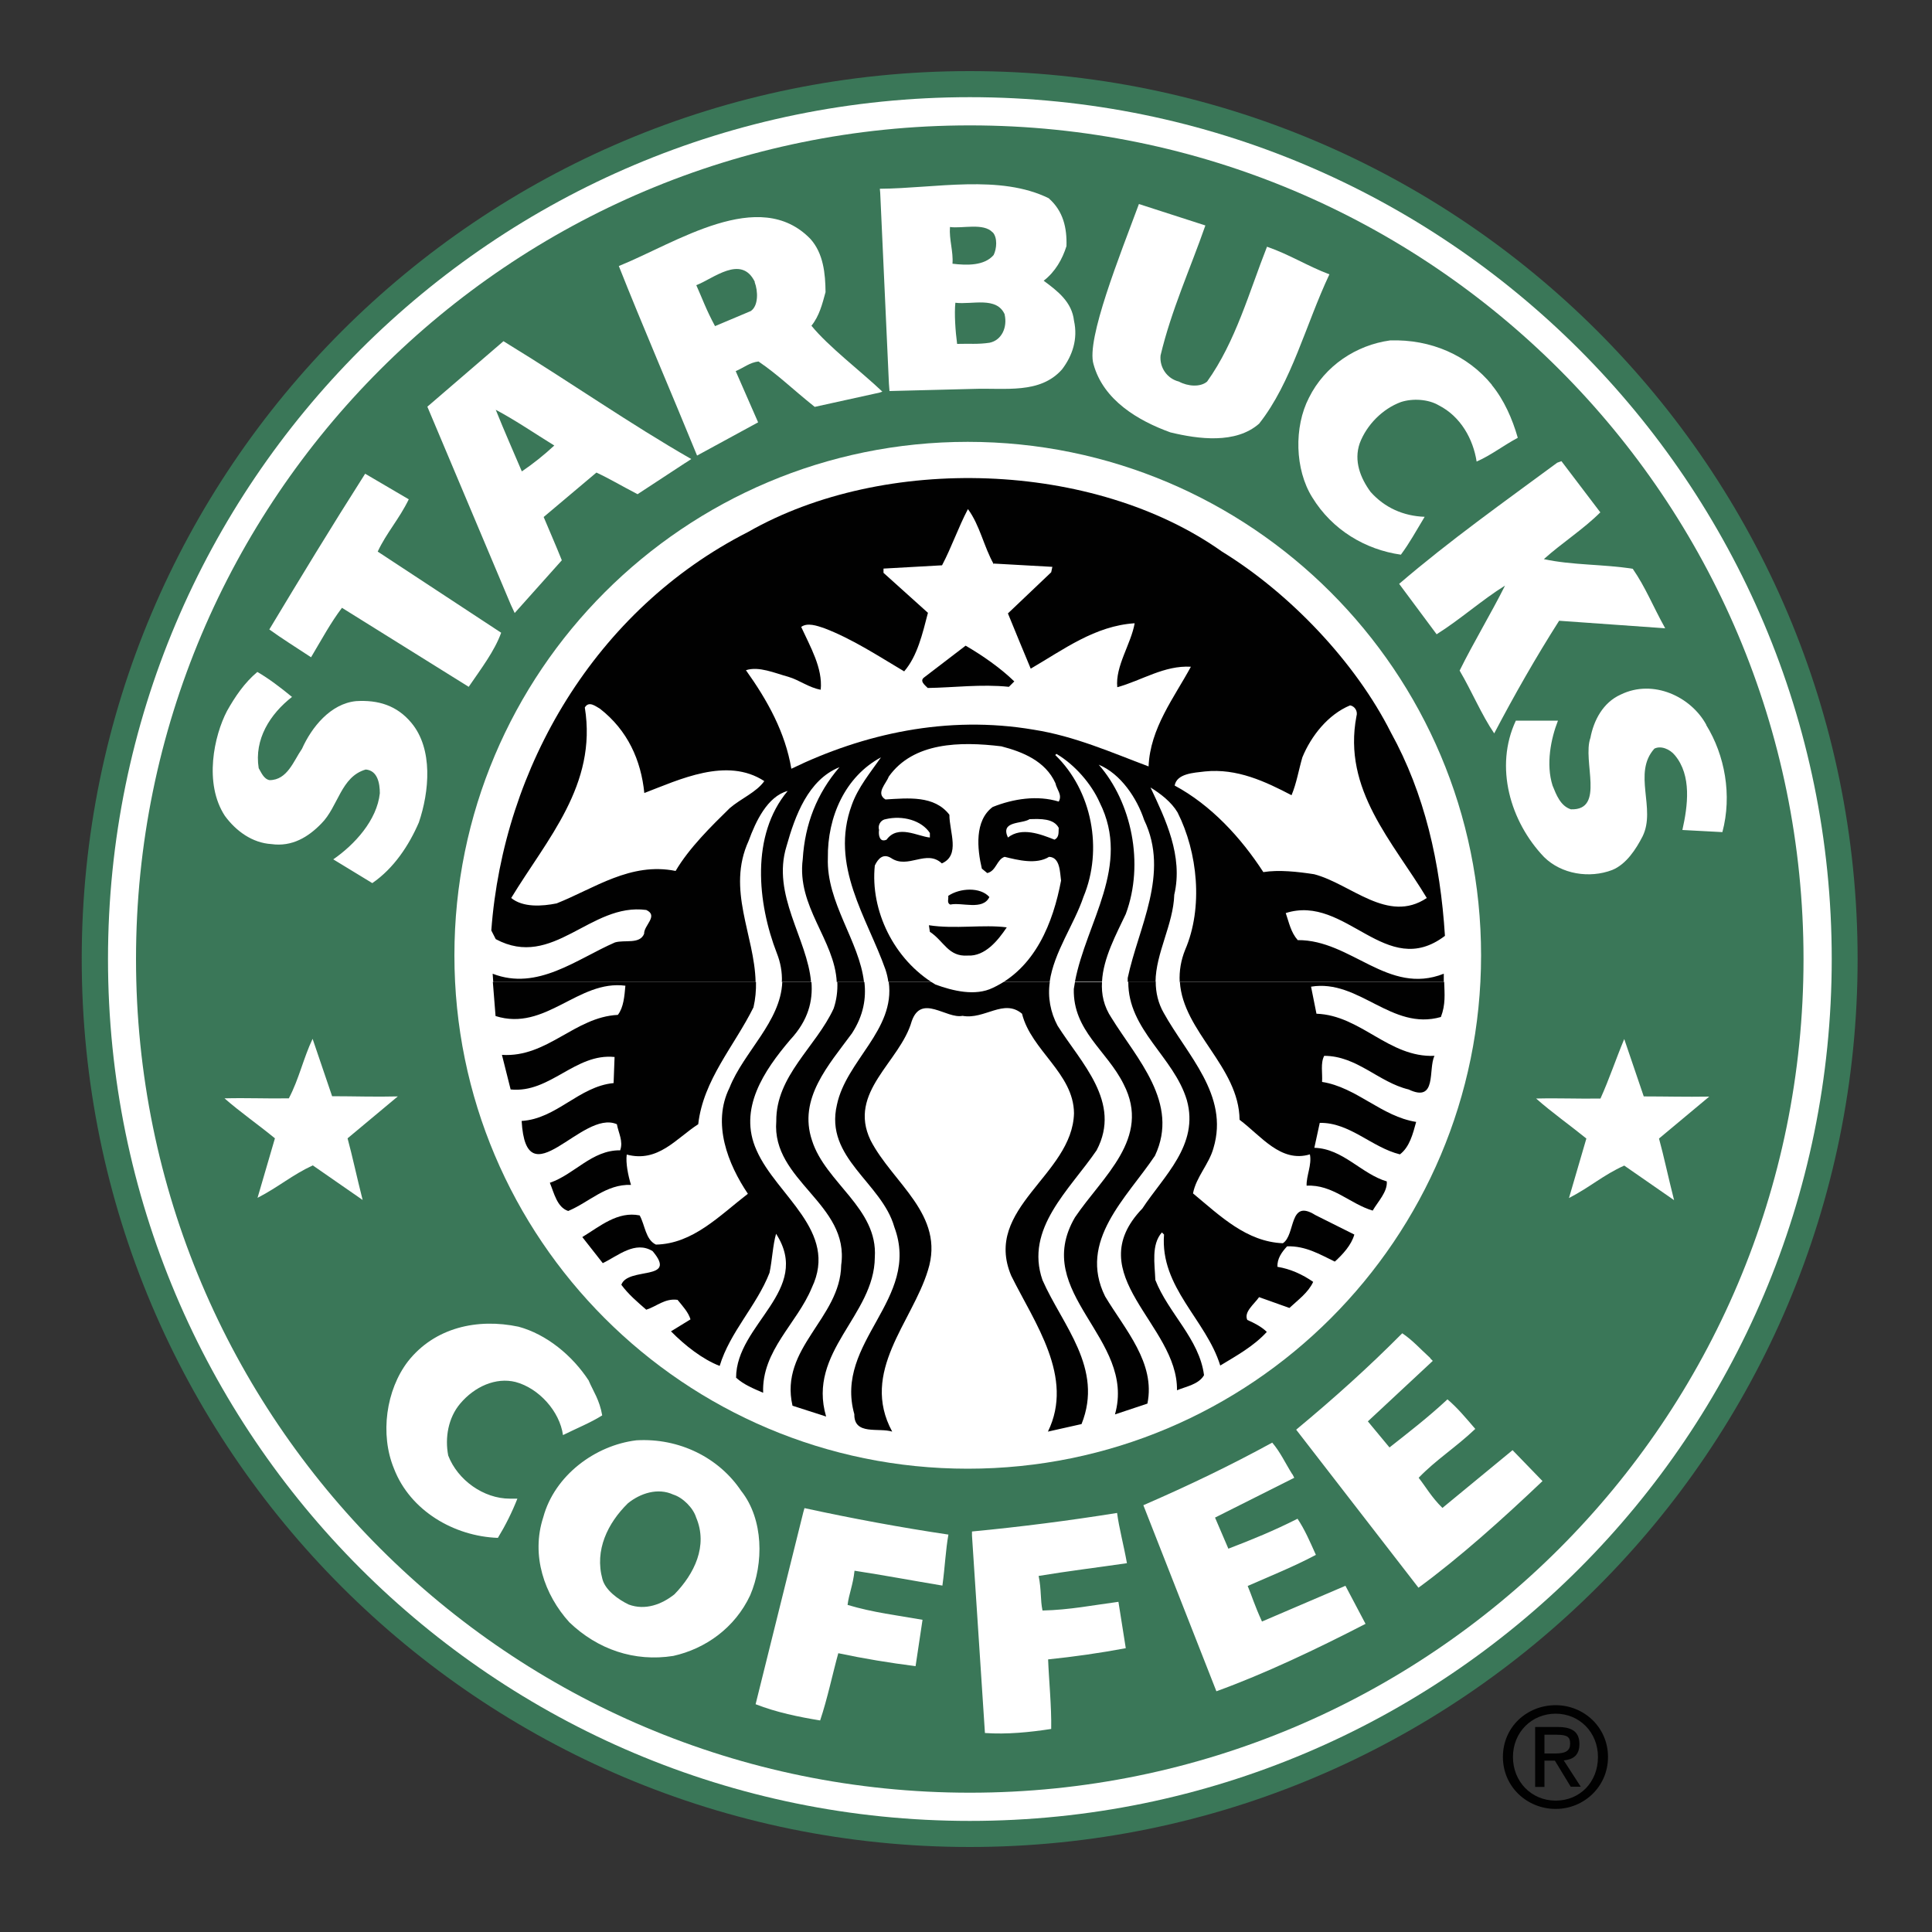
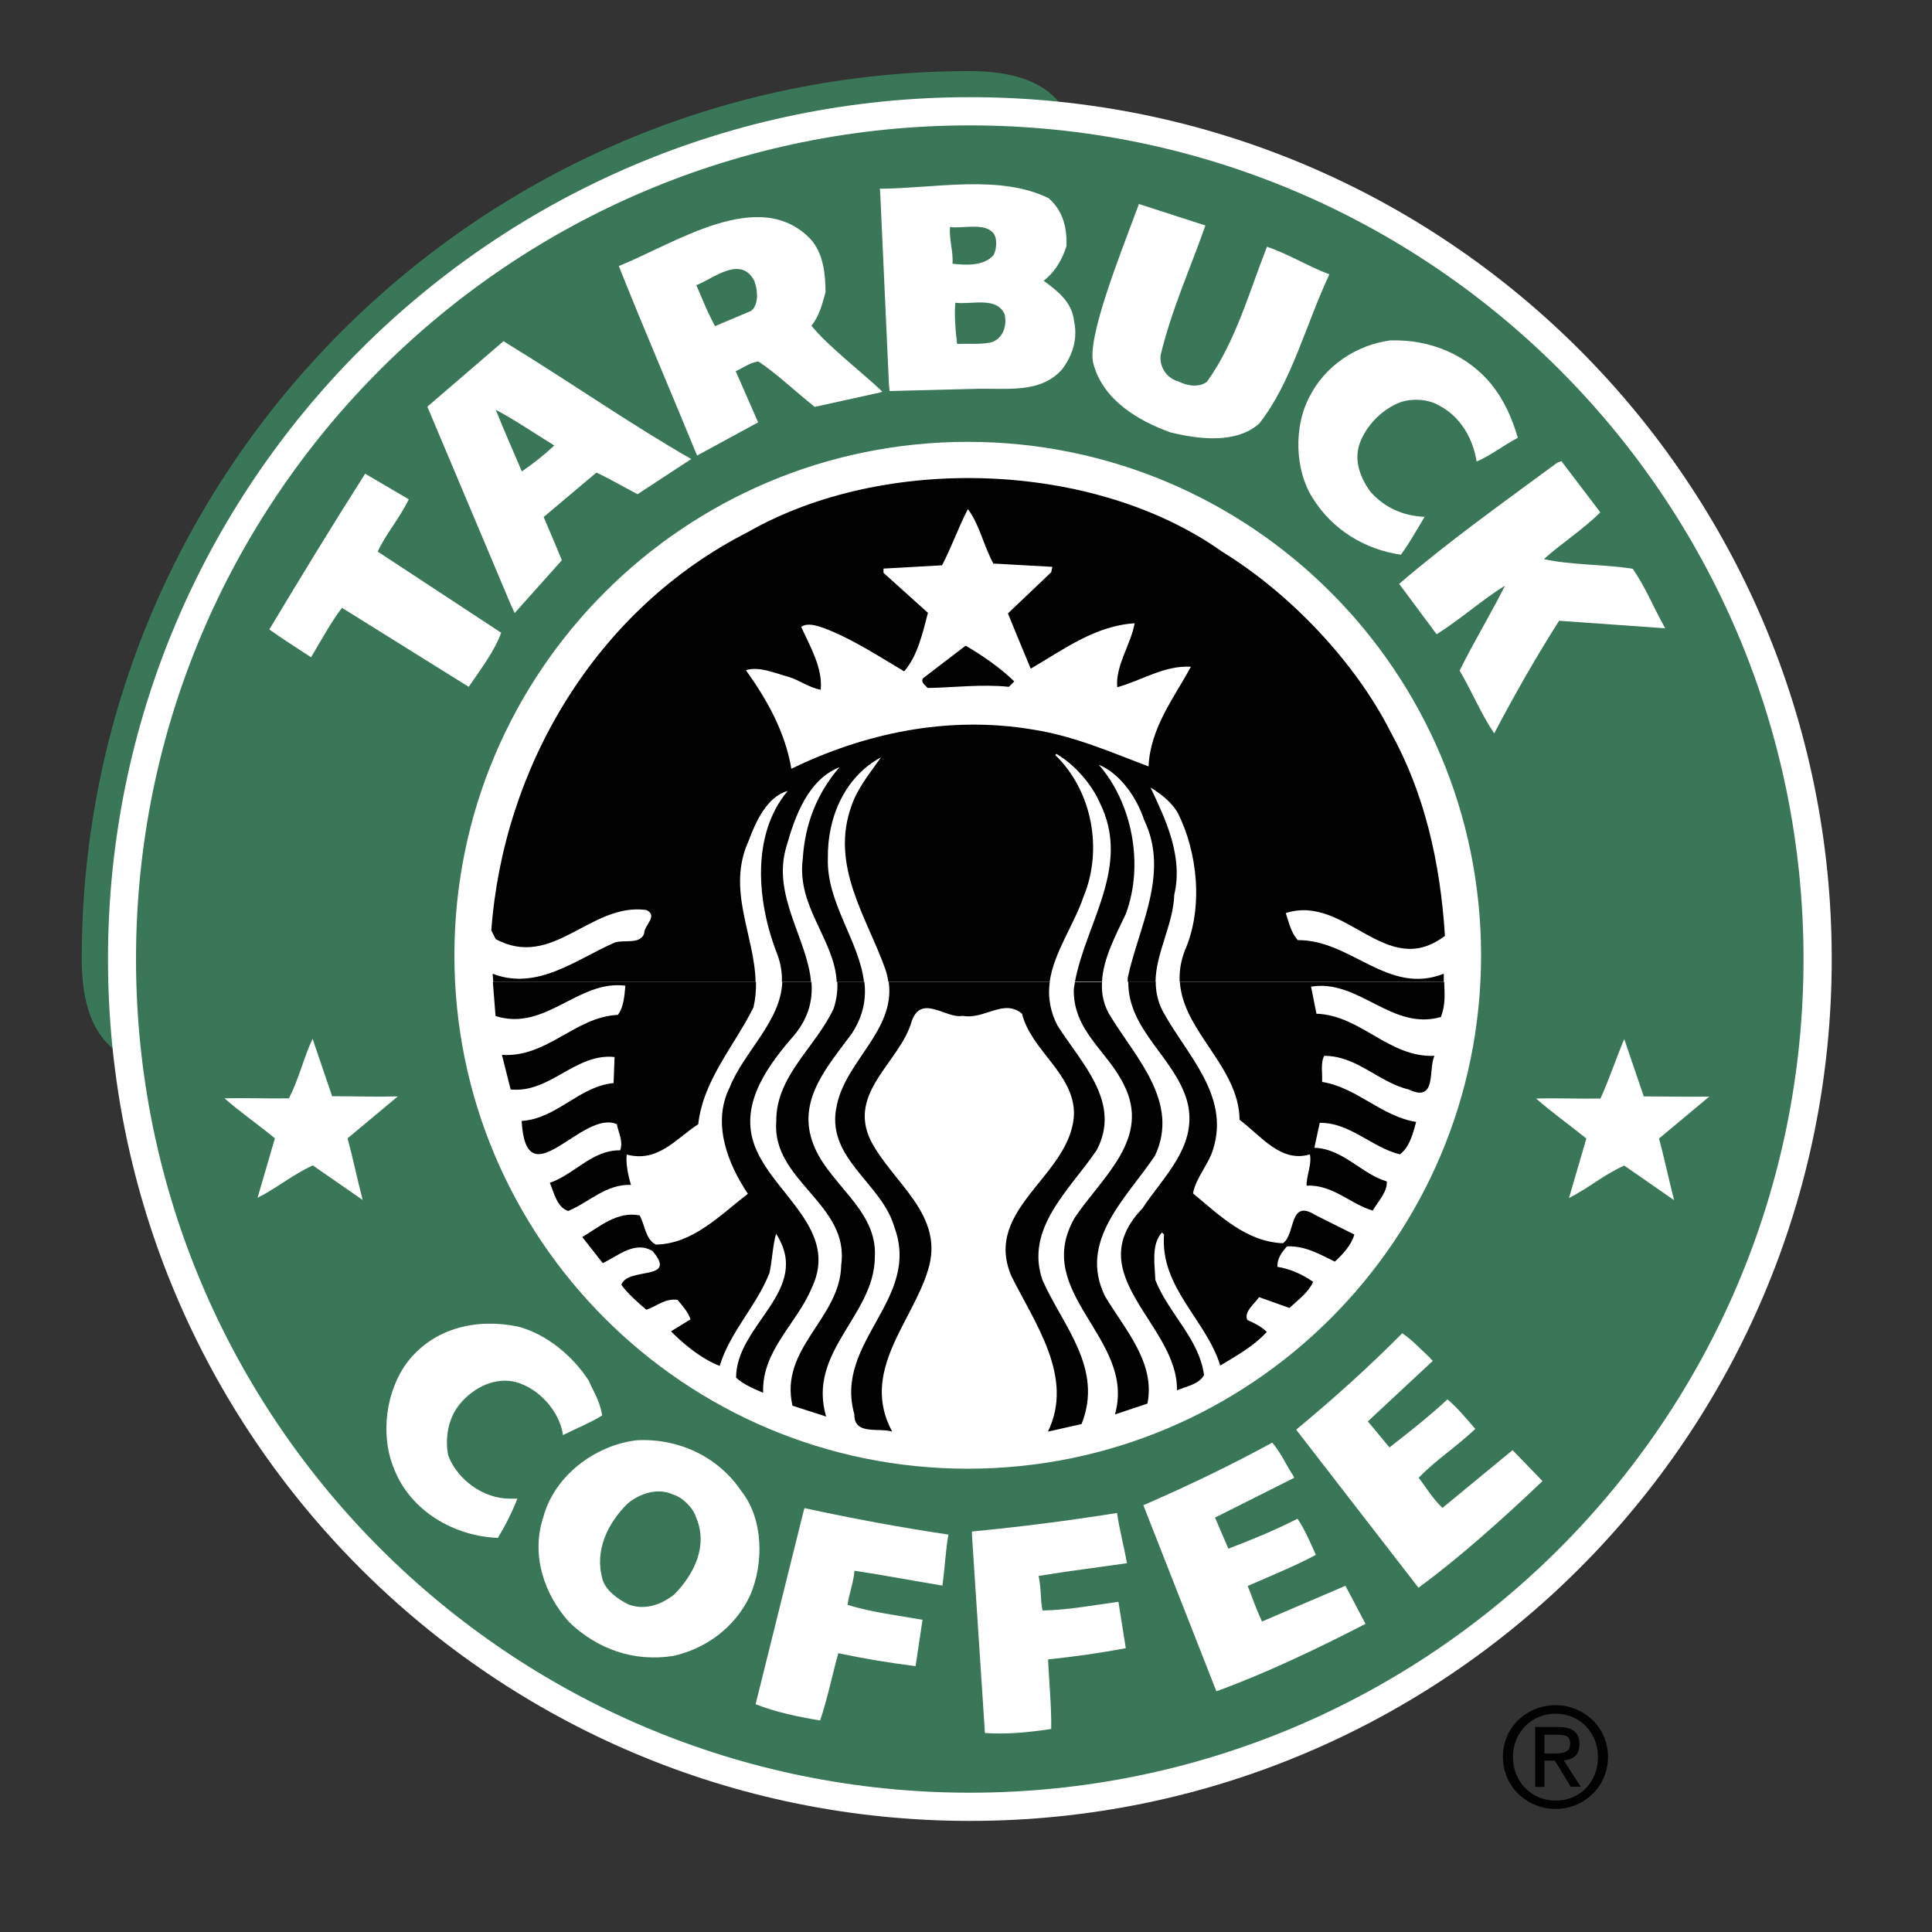
<svg xmlns="http://www.w3.org/2000/svg" id="Capa_1" version="1.1" viewBox="0 0 1000 1000">
  <rect x="0" y="0" width="1000" height="1000" fill="#333333" stroke="none" />
  <defs>
    <style>
      .st0 {
        fill: none;
      }

      .st1 {
        fill: #010101;
      }

      .st2 {
        fill: #fff;
      }

      .st3 {
        fill: #3a7758;
      }
    </style>
  </defs>
-   <path class="st3" d="M42.3,496.4c0-253.8,205.8-459.6,459.6-459.6s459.6,205.8,459.6,459.6-205.8,459.6-459.6,459.6S42.3,750.2,42.3,496.4" />
+   <path class="st3" d="M42.3,496.4c0-253.8,205.8-459.6,459.6-459.6S42.3,750.2,42.3,496.4" />
  <path class="st2" d="M55.9,496.4c0-246.3,199.7-446.1,446.1-446.1s446.1,199.7,446.1,446.1-199.7,446.1-446.1,446.1c-246.4,0-446.1-199.7-446.1-446.1" />
  <path class="st3" d="M70.4,496.4c0-238.3,193.2-431.5,431.6-431.5s431.5,193.2,431.5,431.5-193.2,431.5-431.5,431.5S70.4,734.7,70.4,496.4" />
  <path class="st2" d="M235.2,494.5c0-146.8,119-265.8,265.7-265.8s265.7,119,265.7,265.8-119,265.7-265.7,265.7-265.7-119-265.7-265.7M543,102.8c7.3,6.5,9.3,15.1,9,24.6-2.1,6.7-5.8,13.3-11.8,17.9,7.3,5.4,14.6,11,15.7,20.7,2.1,9.5-.8,18.1-6.2,25.2-11.4,12.9-29.5,9.5-45.9,10.1l-43.4,1.1-.3-3.9-4.5-98.6-.2-2.2c28.6-.2,62.2-7.6,87.6,5M623.9,116.7c-7.7,22.1-17.7,44-23.2,67.3-.6,6.2,3.4,12,9.5,13.5,4.6,2.5,11.1,3,14.6,0,14.8-20.7,21.8-46.5,31-69.8,11.8,4.1,20.9,10,32.3,14.3-12.2,25.8-19.6,56.1-36.4,77.3-12.1,10.6-31.4,8-45.9,4.5-16.6-6-34.7-16.6-39.8-35.3-3.9-12.8,13.8-56.7,23.5-82.9l34.4,11.1" />
  <path class="st2" d="M354.7,239.6l-24.7,16.2c-9.2-4.8-14.6-8.1-21.3-11.2l-27.3,23c2.8,6.7,6.4,14.9,9.4,22.4l-24.4,27.3-2-4.3-43.2-102.5,39.4-33.9,3.2,2c30.9,18.9,62.7,41.1,94,59l-3.2,2.1M360.8,235.8c-12.9-31.6-28.8-68.5-40.5-98.1,29.7-12,72.7-41.4,99.2-14,6.7,7.5,7.7,17.9,7.8,27.5-1.7,6.2-3.2,12.3-7.3,17.4,8.9,10.9,25.3,23.3,36.7,34.1l-1.4.5-33.6,7.4c-12-9.6-18.7-16.4-29.1-23.5-4.5.5-7.6,3.2-11.8,5l11.6,26.5-31.6,17.2" />
  <path class="st3" d="M513.8,120.2c2.6,2.8,2.1,8.6.5,11.8-4.8,5.6-13.8,5.4-21.3,4.5.5-6.3-1.8-12.5-1.3-19,6.4.9,17.4-2.3,22.1,2.8M390.6,146c1.8,4.7,2,12.3-2,15l-18.5,7.8c-4.6-8.5-6.6-14.3-9.7-21.2,8.6-3.2,23.3-16.1,30.3-1.7M520,162.8c1.5,6.6-1.5,13.3-7.8,14.6-6,.9-10.4.4-16.8.6-.9-6.7-1.5-15.7-.9-21.3,8.6,1.1,21.5-3.5,25.6,6.2" />
  <path class="st2" d="M772.1,199.2c6.4,7.8,10.7,17.6,13.5,27.4-7.8,4.2-13.8,9-21.3,12.3-1.8-11.6-8.2-23.3-19.6-29.1-5.4-3.2-13.5-3.7-19.6-1.7-9.5,3.5-17.7,11.8-21.3,21.3-3.2,9.2.4,18.1,5.6,25.2,7.3,8.2,17,12.5,28,12.9-4.9,8.1-7.6,13.2-12.3,19.6-18.3-2.6-35.5-12.7-45.9-29.7-9-14.4-9.5-36.4-1.7-51.5,8.2-16.6,24.5-27.3,42-29.7,21.1-.7,40.2,7.7,52.7,23" />
  <path class="st3" d="M286.9,230.6c-5.3,4.9-10.9,9.4-16.8,13.4-4.5-10.6-8.8-20.2-13.5-31.9,10.7,5.7,20.2,12.3,30.3,18.5" />
  <path class="st2" d="M828.2,265.3c-8.6,8.6-20,15.9-29.1,24.1,14.6,3.2,31,2.6,46,5,6.7,9.7,10.3,19.1,16.8,30.8l-54.9-3.9c-12.1,19-23.2,38.5-33.6,58.3-6.5-9.5-11.6-21.8-17.9-32.5,7.1-14.4,16.3-29.6,23.5-44-12.2,7.6-23,17.4-35.4,25.2l-19.4-26.1c26.1-22.4,54.3-42.4,81.8-62.7l2.2-.8,20.2,26.6M211.6,258.4c-5,10.3-11.5,17.3-16.1,27.1l63.9,42c-3.4,9.5-10.6,18.9-16.8,28l-65.6-40.9c-5.9,7.8-10.1,15.7-16,25.6-8.6-5.7-14.7-9.4-21.6-14.4,16.3-27.1,31.7-52.5,49.6-80.6l22.5,13.2" />
  <path class="st1" d="M391.3,508.2c.1,4.4-.3,8.9-1.3,13.2-9.9,20-26,37.5-28.6,60.5-11.4,7.3-20.7,20-37,15.7-.6,4.3.7,10.8,2.2,15.7-12.9-.5-21.7,9-32.5,13.5-5.8-1.9-7.3-9.3-9.5-14.6,12.7-4.3,21.8-17,36.4-16.8,1.7-4.7-.9-9-1.7-13.5-18.1-8-46.9,39.8-49.3-1.7,18.1-1.1,29.7-17.9,47.6-19.6l.5-13.5c-20.4-2.1-33.4,18.9-53.8,16.8l-4.5-17.9c23.5,1.5,37.6-19.6,60-20.7,3-3.9,3.4-9.7,3.9-15.1-24.5-3.2-41.3,23.9-67.2,15.7,0,0-.9-11.3-1.4-17.6h136.1" />
  <path class="st1" d="M420,508.2c.8,9.9-1.6,19.9-11,30-13.5,15.9-27.1,35.8-17.4,57.2,10.3,23.5,42.6,41.8,28.6,71.1-7.6,18.5-26,32.5-25.2,54.4-4.8-2.1-9.9-4.1-14-7.8,0-27.8,39.6-45.2,20.7-74.5-1.7,5.8-2,13.6-3.4,20.2-6.6,17-20.5,30.6-25.8,48.2-8.8-3.4-17.9-10.5-25.2-17.9l10.1-6.2c-1.1-3.7-4.1-6.9-6.7-10.1-6.6-.9-10.8,3.4-16.2,5.1-4.7-4.1-9.2-7.9-12.9-12.9,3.4-9.5,29.5-1.7,16.2-17.4-9-5.6-17.9,2.4-25.8,6.2l-10.6-13.5c9.2-5.6,18.3-13.5,29.7-11.2,2.8,5.1,3,12.5,8.4,15.1,19.2-.4,32.9-15,47.6-26.3-10.3-15.3-18.7-36.4-9.5-54.9,7.3-18.5,26.4-34.1,27.3-54.6h15.1" />
  <path class="st1" d="M447.4,508.2c1,8.5-.4,17.3-6.4,26.6-12.1,16.5-28,33.8-20.7,55.5,6.9,21.9,34.2,35.1,32.5,60.5-.2,30.1-35.1,48.8-25.2,82.4l-17.4-5.6c-6.9-29.9,24.8-45.2,25.2-72.8,4.5-31.8-36.1-43.5-33.6-74.5-.2-23.5,20.6-38.5,29.7-58.3,1.5-4.4,2.1-9.1,1.9-13.7h14.1" />
  <path class="st1" d="M543.4,508.2c-1.2,7.8.3,15.8,4,22.7,12.1,19.2,33.4,39.6,20.2,64.5-14,20.5-37.3,40.5-28,67.2,10.3,23.4,31.8,45.6,20.2,74.5l-17.4,3.9c13.8-28.2-6.9-56.2-19-80.7-14.8-35.1,31.7-52,32.5-84.1-.2-20.7-22.2-32.5-26.9-51.5-9.5-8-19.4,3.2-30.8,1.1-8.4,1.7-21.3-11.6-26.3,2.8-6,21.1-33.3,36.6-21.3,61.6,11.4,22.2,38.8,38.5,29.7,67.3-8.2,26.9-35.3,52.5-18.5,83.5-6.9-2.2-19.8,2.1-19.6-9-10.6-37.5,34.7-59.4,20.7-96.9-6.5-23-36.2-35.7-29.7-63.3,4.8-22.8,30.3-38.7,26.8-63.6h83.5" />
  <path class="st1" d="M570.4,508.2c-.4,6.4.9,12.7,5,18.8,12.9,20.9,35.3,43.9,22.4,71.2-14.6,21.8-40,44.1-25.8,72.8,10.3,17.2,26.2,34.4,21.9,55.5l-16.8,5.6c11.2-39.4-43.7-62.6-20.7-102,14.2-21.1,39.6-40.9,25.2-68.9-8.6-17.4-26.3-27.6-25.8-49.3l.6-3.6h14" />
  <path class="st1" d="M598.2,508.2c0,5.6,1.3,11.1,4.1,16,12.1,21.9,34,42.6,25.8,70-2.3,8.4-9,15-10.6,23.5,14.2,11.8,27.7,25,46.5,25.8,6.7-4.3,3-23.3,16.8-14.6l20.2,10.1c-1.5,5.4-6,10.3-10.1,14-7.7-3.7-15.1-8.2-24.7-7.9-2.8,3-5.2,6.4-5,10.6,6.7,1.1,12.9,3.9,18.5,7.8-2.6,5.6-7.7,9.2-12.3,13.5l-15.7-5.6c-2.6,3.7-8,7.7-6.1,11.8,3.5,1.5,7.5,3.6,10.1,6.2-6.9,7.5-15.7,12.3-24.1,17.4-7.3-23.7-31.2-40.4-29.1-67.8l-1.1-1.1c-5.6,6.3-3.7,16.4-3.4,24.6,6.7,17.2,22.8,30.5,25.2,49.3-2.8,4.8-9.2,5.8-14,7.8.6-34-51-59.7-17.9-94.1,11-16.8,29.5-32.9,23-56.1-6.7-22.4-30.5-36.3-30.3-61.3h14.4" />
  <path class="st1" d="M747.5,508.2c.2,6.3.8,11.7-1.7,18.2-25.6,7.3-42.4-19.8-67.2-15.7l2.8,14c23,.8,37.4,22.8,61.1,21.8-3.4,6.7,1.5,24.5-13.4,17.4-15.5-3.7-26.7-17.4-43.7-17.4-2,3.8-.8,9-1.1,13.5,17.9,2.8,30.8,17.9,48.7,20.7-1.7,6.2-3.4,13-8.4,16.8-14.6-3.6-26-16.6-41.5-16.3l-2.8,12.9c14.8.4,24.3,13.5,37.5,17.4.4,5.4-4.5,10.3-7.3,15.1-11.8-3.5-20.7-13.6-34.2-12.9-.2-5.1,2.8-10.8,1.7-16.2-15.1,4.5-25.2-9.5-36.4-17.9-.3-27.5-29.3-45.6-30.9-71.4h136.8" />
  <path class="st1" d="M255.3,508.2c-.2-2.5-.3-4.2-.3-4.2,23.2,9,43.5-7.6,63.3-16.2,5-1.5,12.9,1.1,15.1-4.5-.2-4.3,7.6-9.3,1.1-12.3-29-3.9-48.2,31-77.9,15.1l-2.3-4.5c6.2-84.4,53.8-166,132.8-206.2,70.6-40.4,179-37,245.4,10.1,35.3,21.7,69.1,57.3,87.4,93.6,17.5,31.7,25.6,67.4,28,105.3-30.6,23.2-51.2-21.8-82.4-11.8,1.7,4.9,2.6,9.9,6.2,14,27.7-.2,46.7,28.8,75.6,17.4v4.2s-136.7,0-136.7,0c-.3-5.7.7-11.3,2.8-16.5,9.5-22,6.5-50.6-3.9-71.2-3.2-5.4-8.8-9.7-14-12.9,7.7,16.3,17,35.5,12.3,55.5-.5,15.4-9.6,30.2-9.7,45.1h-14.4v-2c5.5-26.2,21.9-54,8.5-81.8-3.7-11.2-12.1-23.9-23.5-28.6,17,19.4,23.7,51.2,14,77.3-4.9,10.4-11.7,22.8-12.3,35h-14c5.8-30.8,29.2-59.9,12.8-92.7-4.3-9.7-12.9-19.6-22.4-25.2l-.6.6c19.1,18.5,24.8,48.9,14.6,73.4-4.8,14.3-15.3,28.6-17.5,44h-83.5c-.3-2.2-.8-4.3-1.5-6.4-9.5-26.9-29-53.8-17.4-85.2,3.2-9,9.5-16.6,15.1-24.6-18.5,9.9-27.8,30.8-27.5,52.1-.8,23.1,16.3,43,18.7,64.2h-14.1c-1.1-21.9-20.8-39-17.6-63.6,1.1-18.1,7.3-34,19-47.6-16.2,6.5-23,25.2-27.4,40.9-7.8,25.2,10.8,47.8,12.7,70.3h-15.1c.2-5.1-.7-10.1-2.6-14.9-10.1-26-13.6-61.1,5.6-84-10.5,2.8-16.6,15.9-20.2,25.8-11.6,25.3,3.1,48.8,3.6,73.1h-136.1" />
  <path class="st2" d="M514.4,291.7l30.3,1.7-.6,2.8-22.4,21.3c3.9,9.5,7.8,19.1,11.8,28.6,17-9.9,33.3-22.2,53.8-23.5-1.9,10.8-10.1,22.2-9,33.1,12.7-3.5,24.3-11.4,38.1-10.6-8.6,15.9-21.1,31.8-21.9,51.6-18.9-7.1-38.3-15.7-59.4-19-45-7.7-88.4,2.2-125.5,20.2-3.2-18.9-12.3-35.3-23.5-51,6.7-2.2,14.9,1.5,21.9,3.4,5.8,1.7,10.6,5.6,16.8,6.7,1.1-11.2-5.4-22.2-10.1-32.5,3.2-2.4,8.2-.6,11.8.6,14.7,5.6,28,14.4,41.5,22.4,6.9-8,9.5-19.6,12.3-30.3l-23-20.7v-2.2l30.3-1.7c5-9.5,8.4-19.6,13.4-29.1,6.2,8.4,8.2,19.4,13.4,28.6" />
  <path class="st1" d="M525,352.7l-2.8,2.8c-14-1.5-28.8.4-42,.6-1.5-1.5-4.5-3.7-1.7-5.6l21.3-16.3c8.8,5.1,18.1,11.6,25.2,18.5" />
-   <path class="st2" d="M151.3,360.6c-11.6,9-19.8,22.1-17.4,37,1.3,2.2,2.6,5.6,5.6,6.2,9.3,0,12.5-10.1,16.8-16.2,5-11.2,14.8-23.4,28-24.7,11.4-.7,21.1,2.2,28.6,11.2,11.4,13.6,9.3,35.7,3.9,51.6-5.1,11.8-12.9,23.7-24.1,31.4l-20.2-12.3c11-7.6,22.6-20.2,24.1-34.2,0-5-1.1-11.8-7.3-12.3-12.9,3.7-14.2,19.2-23,28-6.7,6.9-15.1,12.1-25.8,10.6-9.9-.6-18.3-6.7-24.1-14.6-11-16.8-5.6-41.5,1.1-54.3,4.1-7.3,9-14.6,15.7-20.2,5.6,3.2,12.1,8.1,17.9,12.9M883.1,375.2c9.7,15.7,13.5,36.4,8.4,55.5l-20.7-1.1c2.8-12.5,4.9-28.2-3.9-38.7-2.6-3.2-7.3-5.1-10.6-3.4-11.4,12.7,1,31-6.1,45.4-3.4,6.6-8.4,14.4-15.7,17.4-11.8,4.5-26.3,2.2-35.3-6.7-17.5-18.3-25.8-46.7-14.6-70.6h21.8c-3.7,9.4-6.3,22.6-2.8,33.6,1.9,4.7,4.1,10.6,9.5,12.3,17.9.6,5.8-25,10.1-37,1.7-9,6.5-18.3,15.7-22.4,16.8-8.2,36.4,1.1,44.3,15.7M333.4,410.5c18.1-6.9,42.8-18.9,62.2-6.2-4.1,5.8-12.1,9-17.9,14-9.5,9.3-21.1,20.7-28,32.5-23.3-4.7-42,9-61.6,16.8-7.5,1.5-17.4,2.2-23.5-2.8,18.5-30.5,44.6-58.5,38.1-98.6,2.1-3.6,5.6-.6,7.8.6,14.4,11.2,21.3,26.7,23,43.7M702.1,370.7c-7.3,38.1,18.9,65,36.4,94.1-20.2,13.5-39.2-7.3-58.3-12.3-8.4-1.3-18.3-2.4-26.3-1.1-11.6-17.9-27.1-34.7-45.9-44.8,1.1-6.2,9.7-6.6,15.7-7.3,16.6-1.7,31.2,5.2,44.8,12.3,2.6-6.2,3.7-13.1,5.6-19.6,4.5-11,13.3-22.2,24.7-26.9,2.4.4,4.1,3,3.3,5.6M546.3,405.4c.6,3.2,3.7,6,1.7,9.5-11-3.4-23.5-1.5-34.2,2.8-9.5,7.1-8,21.7-5.6,31.9l2.8,2.3c4.7-1.1,4.9-7.1,9-8.4,6.9,1.7,16.4,4.1,23,0,5.8.2,5.6,8.2,6.2,12.3-4.1,21.7-13.3,45.2-35.3,55.5-9.2,4.5-20.9,1.5-29.7-1.7-21.7-12.9-33.8-38.5-31.4-61.6,1.7-3.6,4.3-6.4,8.4-3.9,8.8,6,18.3-4.7,26.3,2.8,9.7-4.3,3.9-16.2,3.9-25.2-7.8-10.1-21.3-8.6-33.1-7.9-5.2-3.2.4-8.2,1.7-11.8,12.7-17.9,37-18.3,58.3-15.7,10.8,2.8,22.8,7.5,28,19.1" />
-   <path class="st2" d="M481.3,431.2v2.3c-6.3-.6-16.6-6.9-22.4,1.1-3.7,1.7-4.3-2.6-3.9-5-.7-2.3.6-4.8,2.9-5.5.2,0,.3,0,.5-.1,8.8-2.1,18.7.6,23,7.3M548,428.4c-.2,2.3.4,4.9-2.2,6.2-7.1-2.8-17-6.7-24.1-1.1-4.1-8.8,7.3-6.9,11.2-9.5,5.8-.2,12.5-.4,15.1,4.5" />
  <path class="st1" d="M512.1,464.3c-3.4,7.1-14.2,2.6-20.2,3.9-2-.8-.8-3-1.1-4.5,6-4.1,16.6-4.7,21.3.6M521.1,480c-4.5,6.7-11.2,15.1-20.2,14.6-10.1.7-12.3-7.5-19.6-12.3l-.5-3.4c13.5,2.1,28.2-.5,40.3,1.1" />
  <path class="st2" d="M172,567.4c11.3,0,22.2.4,33.9.1l-26,21.7c2.5,9.2,4.7,19.7,7.8,31.9l-25.8-17.9c-10.8,5-17.4,11-28.6,16.8l9-30.8c-8.5-7-18-13.6-26.1-20.7,11.7-.3,22,.2,33.3,0,5.2-9.8,7.6-21,12.3-30.8l10.1,29.7M304.8,714.8c2.3,5.4,5.5,9.7,6.9,17.8-6,3.8-13.5,6.8-20.3,10.2-1.7-12.3-12.5-24.3-24.6-27.5-10.1-2.5-21.1,2.3-28.6,11.2-6.2,7.3-8,17.7-6.2,26.9,4.9,12.7,18.3,22.3,31.9,22.3h3.9c-2.8,7.1-6.2,13.9-10.1,20.3-22.6-.8-45.4-14-53.8-35.9-7.3-17.7-4.1-40.7,7.3-55.5,13.8-17.5,35.9-22.4,57.2-17.9,14.4,3.9,27.8,14.8,36.4,28M740.2,703l1.4,1.4-33.6,31.3,11.2,13.5c9.5-7.5,19.8-15.4,30-24.9,5.2,4.4,9.4,9.5,14.4,15.3-10.1,9.6-20.5,16.1-29.3,25.3,3.7,4.7,6.6,10,12.3,15.6l36.3-29.9,15.5,16c-20.5,19.5-42.9,39.6-64.2,55.2l-63.3-81.8c20.2-16.8,37.2-32.1,54.9-49.9,5.4,3.6,9.4,8.2,14.6,12.9M383.8,771.9c11.4,14.6,11.6,37.2,4.5,53.8-7.9,16.9-23.2,27.7-39.8,31.4-20.2,3.2-39.2-3.4-53.8-17.4-12.9-14.2-20-34.6-13.5-54.4,5.8-21.5,26.7-37.2,48.2-39.8,22.2-1.3,42.8,9,54.3,26.3" />
  <path class="st3" d="M360.3,785.4c6.3,14.8-1,29.3-11.2,39.8-6.5,5.2-15.1,8.5-23.7,5.3-5.4-2.6-12.1-7.4-13.6-13.2-4.1-14.9,2.7-28.9,13.2-39.2,6.4-5.2,15.5-8.2,23.5-4.5,4.9,1.5,10.3,6.9,11.8,11.8" />
  <path class="st2" d="M583.3,809.1c-15.7,2.3-30.7,4.1-45.7,6.6,1.5,7.4.8,12.3,2,17.9,14-.3,26.3-2.8,39.3-4.5l3.8,24c-13.3,2.5-26.7,4.4-40.2,5.8.4,10.8,1.8,24.1,1.6,36-11,1.7-22.9,2.9-34.3,2.1l-6.7-102.2v-2.1c25.1-2.4,50.1-5.6,75.1-9.6,1,7.7,3.4,16.5,5.1,26M669,763.1l.9,1.8-41,20.6,6.9,16.1c12.5-4.8,23.3-9.2,35.8-15.5,3.8,5.7,6.4,11.8,9.5,18.7-11.3,6-23,10.7-35.3,16.1,2.3,5.5,3.4,9.6,7.4,18.4l43.2-18.5,10.4,19.7c-25.2,13-52.3,25.9-77.2,34.9l-37.8-96.3c24.1-10.5,44.7-20.4,66.7-32.4,4.2,4.9,6.7,10.5,10.4,16.4M487.8,820.7c-15.6-2.6-30.5-5.4-45.5-7.7-.8,7.5-2.9,12-3.6,17.7,13.4,4,25.8,5.4,38.8,7.7l-3.6,24c-13.4-1.7-26.8-3.9-40-6.7-2.9,10.4-5.6,23.5-9.4,34.8-11-1.8-22.7-4.2-33.4-8.4l24.7-99.4.6-2.1c24.8,5.4,50.3,10.1,74.5,13.7-1.4,7.6-1.8,16.8-3.1,26.3M850.9,567.5c11.3,0,21.4.3,33.8.1l-26,21.7c2.5,9.1,4.7,19.7,7.8,31.9l-25.8-17.9c-10.9,4.9-17.4,11-28.6,16.8l9-30.8c-8.5-6.9-18-13.6-26-20.7,11.7-.3,22,.2,33.3,0,4.6-10.2,7.8-20,12.3-30.8l10.1,29.7" />
  <path class="st0" d="M969.6,500c0,263.3-210.4,477-469.6,477S30.4,763.3,30.4,500,240.8,23,500,23s469.6,213.7,469.6,477Z" />
  <path class="st1" d="M805.2,882.6c14.6,0,27.1,11.4,27.1,26.8s-12.5,26.9-27.1,26.9-27.3-11.3-27.3-26.9,12.5-26.8,27.3-26.8h0ZM805.2,887c-12.4,0-22.1,9.6-22.1,22.4s9.6,22.6,22.1,22.6,21.9-9.5,21.9-22.6c0-12.8-9.6-22.4-21.9-22.4ZM799.4,924.9h-4.8v-31h11.9c7.4,0,11,2.7,11,8.8s-3.5,8-8.1,8.5l8.8,13.6h-5.2l-8.2-13.5h-5.4v13.5h0ZM799.4,907.6h5.6c5.8,0,7.7-1.7,7.7-5.1s-1.4-4.6-6.9-4.6h-6.4v9.7Z" />
</svg>